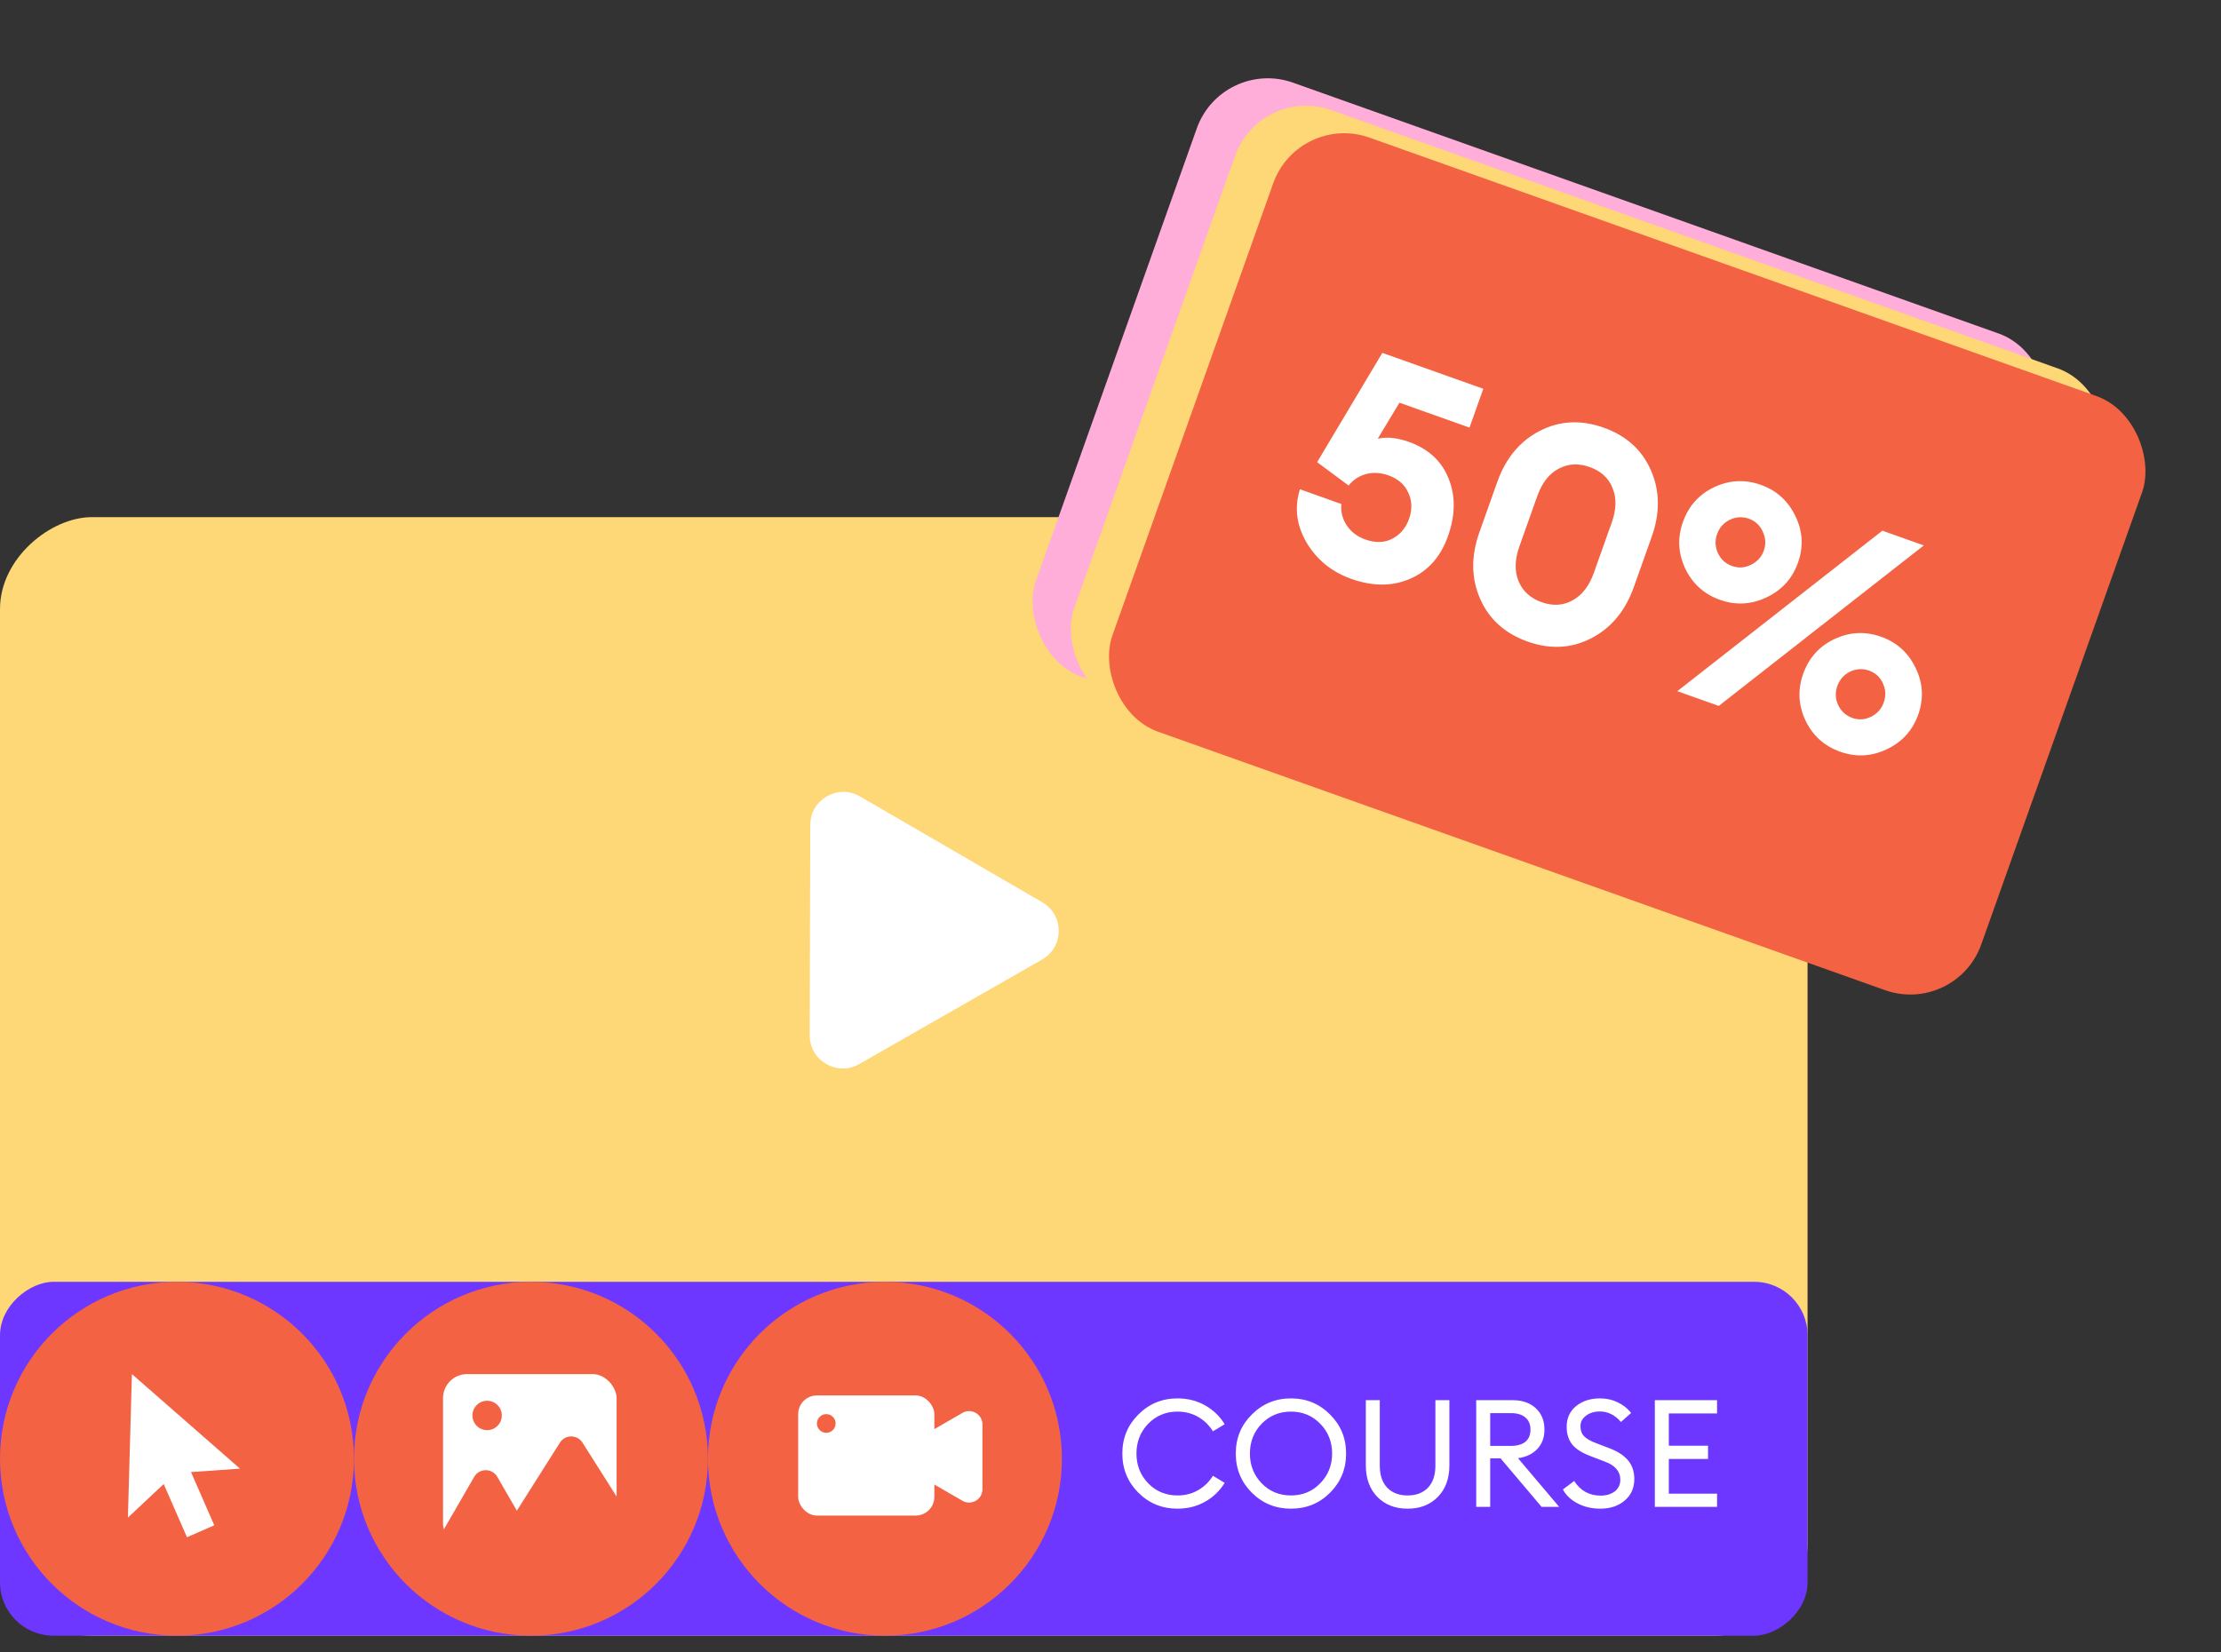
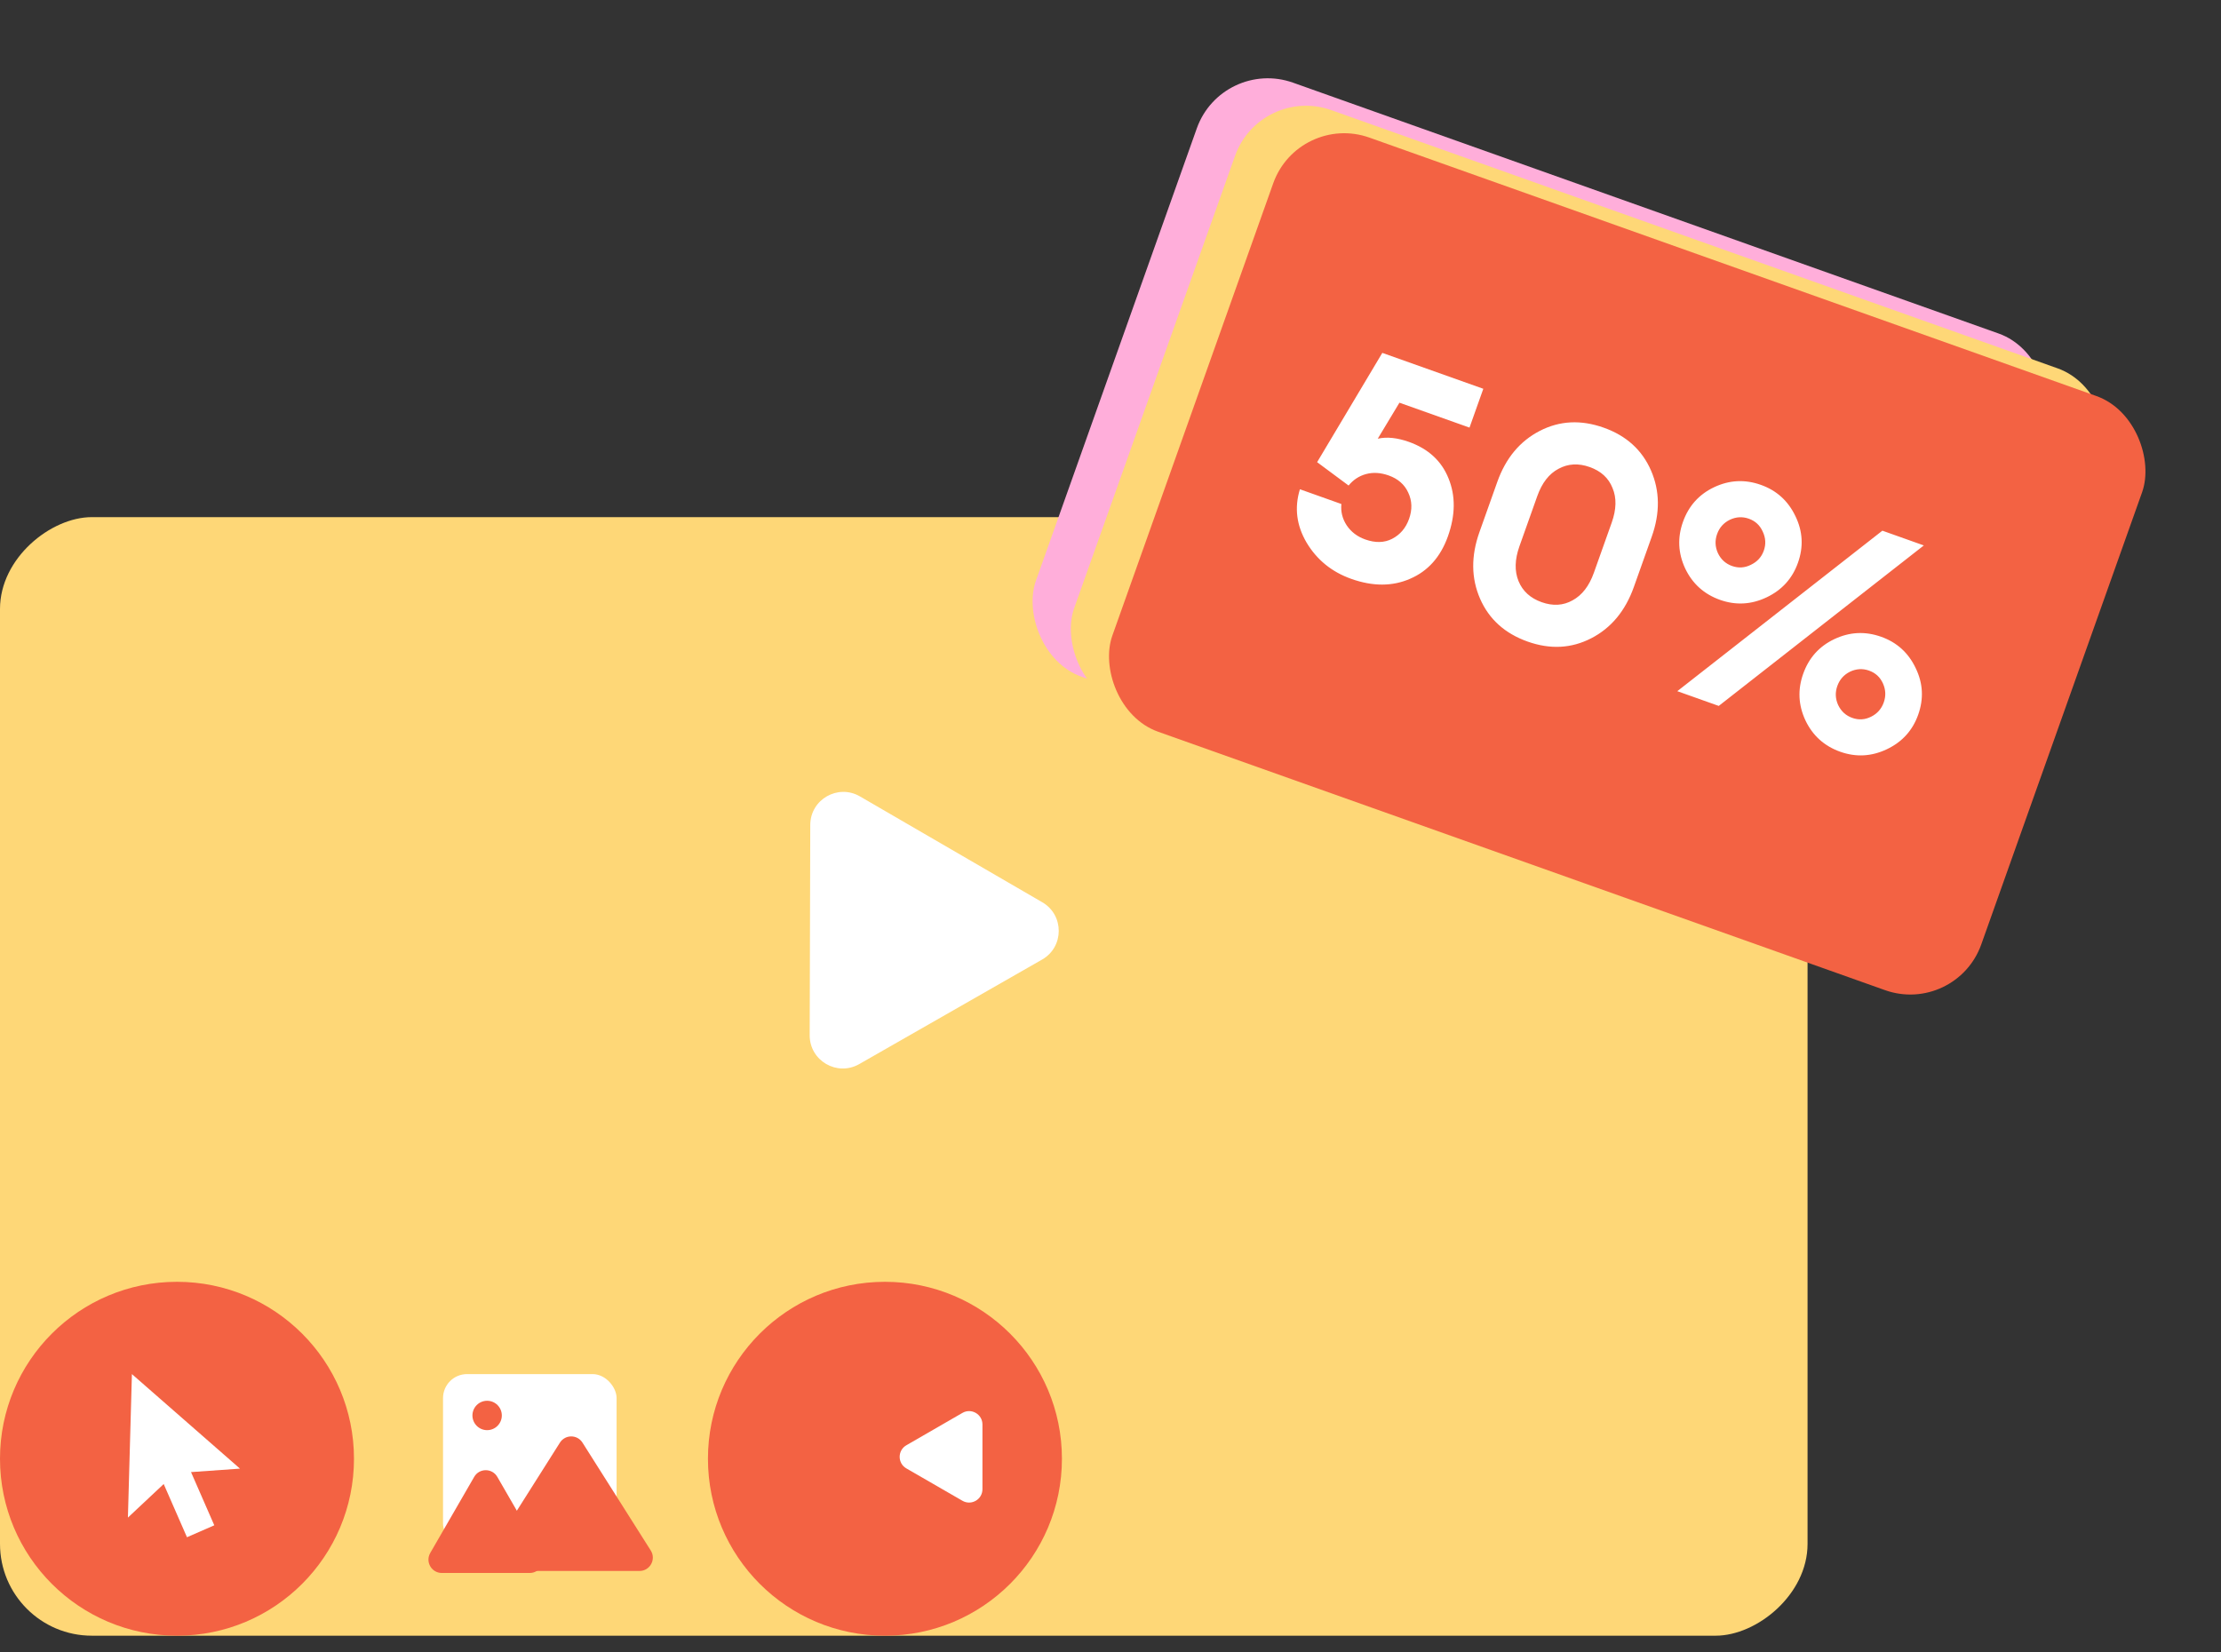
<svg xmlns="http://www.w3.org/2000/svg" width="125" height="93" viewBox="0 0 125 93" fill="none">
  <rect x="0" y="0" width="125" height="93" fill="#333333" stroke="none" />
  <rect y="92.082" width="62.97" height="101.731" rx="5.168" transform="rotate(-90 0 92.082)" fill="#FED777" />
-   <rect y="92.082" width="19.922" height="101.731" rx="3.006" transform="rotate(-90 0 92.082)" fill="#6D37FF" />
  <path d="M58.659 50.792C59.901 51.513 59.896 53.307 58.65 54.019L48.358 59.904C47.114 60.615 45.566 59.714 45.57 58.281L45.603 46.438C45.606 45.005 47.16 44.114 48.399 44.834L58.659 50.792Z" fill="white" />
-   <path d="M66.27 84.932C65.407 84.932 64.674 84.633 64.071 84.035C63.468 83.432 63.166 82.696 63.166 81.827C63.166 80.959 63.468 80.226 64.071 79.628C64.674 79.025 65.407 78.723 66.27 78.723C66.84 78.723 67.356 78.853 67.818 79.112C68.281 79.371 68.65 79.727 68.926 80.178L68.266 80.575C68.052 80.231 67.773 79.961 67.429 79.763C67.085 79.566 66.699 79.467 66.27 79.467C65.616 79.467 65.066 79.696 64.621 80.152C64.181 80.609 63.961 81.168 63.961 81.827C63.961 82.487 64.181 83.045 64.621 83.502C65.066 83.959 65.616 84.187 66.27 84.187C66.699 84.187 67.085 84.088 67.429 83.891C67.773 83.694 68.052 83.423 68.266 83.079L68.926 83.477C68.65 83.928 68.281 84.283 67.818 84.543C67.356 84.802 66.84 84.932 66.27 84.932ZM72.655 84.187C73.315 84.187 73.865 83.959 74.305 83.502C74.75 83.045 74.973 82.487 74.973 81.827C74.973 81.168 74.75 80.609 74.305 80.152C73.865 79.696 73.315 79.467 72.655 79.467C72.001 79.467 71.451 79.696 71.006 80.152C70.566 80.609 70.346 81.168 70.346 81.827C70.346 82.487 70.566 83.045 71.006 83.502C71.451 83.959 72.001 84.187 72.655 84.187ZM72.655 84.932C71.793 84.932 71.059 84.633 70.456 84.035C69.853 83.432 69.551 82.696 69.551 81.827C69.551 80.959 69.853 80.226 70.456 79.628C71.059 79.025 71.793 78.723 72.655 78.723C73.524 78.723 74.257 79.025 74.855 79.628C75.458 80.226 75.76 80.959 75.76 81.827C75.76 82.696 75.458 83.432 74.855 84.035C74.257 84.633 73.524 84.932 72.655 84.932ZM80.921 84.272C80.487 84.712 79.92 84.932 79.221 84.932C78.522 84.932 77.955 84.712 77.521 84.272C77.087 83.826 76.87 83.234 76.87 82.496V78.824H77.656V82.512C77.656 83.048 77.797 83.463 78.079 83.756C78.361 84.043 78.742 84.187 79.221 84.187C79.7 84.187 80.081 84.043 80.363 83.756C80.645 83.463 80.786 83.048 80.786 82.512V78.824H81.573V82.496C81.573 83.234 81.355 83.826 80.921 84.272ZM83.083 84.83V78.824H85.13C85.683 78.824 86.12 78.977 86.441 79.281C86.763 79.58 86.923 79.981 86.923 80.482C86.923 80.922 86.791 81.283 86.526 81.565C86.266 81.847 85.903 82.022 85.435 82.09L87.752 84.83H86.763L84.453 82.098H83.87V84.83H83.083ZM83.87 81.396H85.037C85.387 81.396 85.657 81.32 85.849 81.168C86.041 81.01 86.137 80.781 86.137 80.482C86.137 80.183 86.041 79.955 85.849 79.797C85.657 79.634 85.387 79.552 85.037 79.552H83.87V81.396ZM90.068 84.932C89.589 84.932 89.157 84.83 88.774 84.627C88.396 84.424 88.125 84.165 87.962 83.849L88.596 83.375C88.951 83.922 89.448 84.196 90.085 84.196C90.406 84.196 90.671 84.117 90.88 83.959C91.089 83.795 91.193 83.575 91.193 83.299C91.193 82.837 90.905 82.498 90.33 82.284L89.535 81.98C89.061 81.805 88.715 81.588 88.495 81.328C88.28 81.063 88.173 80.728 88.173 80.322C88.173 79.837 88.348 79.45 88.698 79.163C89.053 78.87 89.504 78.723 90.051 78.723C90.418 78.723 90.753 78.799 91.058 78.951C91.362 79.098 91.61 79.295 91.802 79.543L91.227 80.051C90.894 79.656 90.496 79.459 90.034 79.459C89.73 79.459 89.473 79.538 89.264 79.696C89.056 79.848 88.951 80.045 88.951 80.288C88.951 80.53 89.022 80.722 89.163 80.863C89.304 81.004 89.535 81.134 89.856 81.252L90.584 81.531C91.046 81.706 91.393 81.932 91.624 82.208C91.861 82.484 91.98 82.837 91.98 83.265C91.98 83.767 91.799 84.17 91.438 84.475C91.083 84.779 90.626 84.932 90.068 84.932ZM93.136 84.83V78.824H96.638V79.569H93.923V81.387H96.13V82.132H93.923V84.086H96.638V84.83H93.136Z" fill="white" />
  <circle cx="9.961" cy="82.121" r="9.961" fill="#F36243" />
-   <circle cx="29.883" cy="82.121" r="9.961" fill="#F36243" />
  <circle cx="49.805" cy="82.121" r="9.961" fill="#F36243" />
  <path d="M7.199 85.433L7.424 77.355L13.506 82.677L10.751 82.872L12.06 85.867L10.523 86.539L9.213 83.544L7.199 85.433Z" fill="white" />
  <rect x="24.934" y="77.355" width="9.769" height="9.769" rx="1.353" fill="white" />
  <path d="M26.688 83.141C26.977 82.64 27.7 82.64 27.989 83.141L30.462 87.424C30.752 87.925 30.39 88.551 29.812 88.551H24.866C24.287 88.551 23.926 87.925 24.215 87.424L26.688 83.141Z" fill="#F36243" />
  <path d="M31.513 81.214C31.808 80.747 32.488 80.747 32.783 81.214L36.625 87.285C36.941 87.785 36.582 88.438 35.99 88.438H28.307C27.715 88.438 27.355 87.785 27.672 87.285L31.513 81.214Z" fill="#F36243" />
  <circle cx="27.416" cy="79.684" r="0.827" fill="#F36243" />
  <path d="M51.01 82.664C50.509 82.375 50.509 81.652 51.01 81.362L54.166 79.54C54.667 79.251 55.293 79.613 55.293 80.191L55.293 83.835C55.293 84.414 54.667 84.775 54.166 84.486L51.01 82.664Z" fill="white" />
-   <rect x="44.922" y="78.557" width="7.665" height="6.763" rx="1.052" fill="white" />
-   <circle cx="46.503" cy="80.134" r="0.526" fill="#F36243" />
  <rect x="68.777" y="3.233" width="50.635" height="35.498" rx="4.239" transform="rotate(19.575 68.777 3.233)" fill="#FFAEDA" />
  <rect x="70.93" y="4.779" width="51.871" height="35.498" rx="4.239" transform="rotate(19.575 70.93 4.779)" fill="#FED777" />
  <rect x="73.078" y="6.326" width="51.902" height="35.498" rx="4.239" transform="rotate(19.575 73.078 6.326)" fill="#F36243" />
  <path d="M76.049 32.587C74.954 32.197 74.116 31.517 73.536 30.546C72.967 29.578 72.842 28.578 73.161 27.543L75.493 28.373C75.452 28.802 75.55 29.201 75.79 29.57C76.039 29.943 76.389 30.209 76.838 30.369C77.407 30.571 77.911 30.559 78.35 30.333C78.803 30.099 79.121 29.725 79.304 29.21C79.491 28.685 79.475 28.192 79.257 27.731C79.049 27.275 78.682 26.953 78.156 26.766C77.707 26.607 77.285 26.58 76.889 26.686C76.494 26.792 76.164 27.008 75.9 27.333L74.129 26.018L77.798 19.865L83.482 21.887L82.705 24.072L78.762 22.67L77.541 24.697C78.051 24.582 78.634 24.642 79.292 24.875C80.387 25.265 81.131 25.949 81.523 26.927C81.926 27.91 81.915 28.998 81.491 30.192C81.078 31.352 80.369 32.149 79.364 32.581C78.37 33.017 77.265 33.019 76.049 32.587ZM85.976 36.118C84.695 35.662 83.803 34.857 83.3 33.704C82.797 32.55 82.786 31.3 83.265 29.953L84.27 27.127C84.745 25.791 85.542 24.834 86.66 24.257C87.778 23.68 88.978 23.62 90.259 24.076C91.53 24.527 92.416 25.33 92.919 26.483C93.422 27.637 93.436 28.882 92.96 30.218L91.955 33.044C91.476 34.391 90.678 35.353 89.559 35.93C88.441 36.507 87.247 36.569 85.976 36.118ZM85.465 32.716C85.697 33.279 86.13 33.674 86.765 33.9C87.4 34.126 87.98 34.091 88.504 33.797C89.04 33.506 89.44 32.988 89.705 32.243L90.71 29.418C90.975 28.673 90.989 28.024 90.754 27.472C90.534 26.912 90.106 26.519 89.471 26.293C88.835 26.067 88.25 26.1 87.715 26.391C87.183 26.671 86.785 27.183 86.52 27.927L85.515 30.753C85.251 31.498 85.234 32.152 85.465 32.716ZM96.733 39.74L94.4 38.91L105.942 29.875L108.275 30.705L96.733 39.74ZM103.57 42.32C102.672 42 102.018 41.41 101.609 40.549C101.211 39.692 101.169 38.819 101.485 37.932C101.804 37.034 102.387 36.384 103.233 35.982C104.095 35.572 104.974 35.528 105.872 35.847C106.76 36.162 107.408 36.751 107.817 37.612C108.23 38.462 108.277 39.336 107.958 40.234C107.642 41.122 107.054 41.77 106.193 42.179C105.331 42.588 104.457 42.635 103.57 42.32ZM103.452 39.687C103.621 40.043 103.887 40.285 104.248 40.414C104.609 40.543 104.963 40.52 105.308 40.347C105.654 40.174 105.891 39.906 106.019 39.545C106.148 39.184 106.133 38.827 105.974 38.474C105.816 38.122 105.556 37.881 105.195 37.753C104.833 37.624 104.474 37.645 104.118 37.814C103.772 37.987 103.536 38.255 103.407 38.616C103.278 38.977 103.293 39.334 103.452 39.687ZM96.803 33.769C95.905 33.449 95.251 32.859 94.842 31.998C94.444 31.14 94.402 30.268 94.718 29.381C95.037 28.483 95.62 27.833 96.466 27.43C97.327 27.021 98.207 26.976 99.105 27.296C99.992 27.611 100.641 28.2 101.05 29.061C101.463 29.911 101.51 30.785 101.19 31.683C100.875 32.57 100.287 33.219 99.425 33.628C98.564 34.037 97.69 34.084 96.803 33.769ZM96.685 31.136C96.854 31.492 97.119 31.734 97.481 31.863C97.842 31.991 98.196 31.969 98.541 31.796C98.897 31.626 99.14 31.361 99.268 31C99.397 30.638 99.376 30.279 99.207 29.923C99.049 29.57 98.789 29.33 98.427 29.201C98.066 29.073 97.707 29.093 97.351 29.263C97.005 29.436 96.768 29.703 96.64 30.065C96.511 30.426 96.526 30.783 96.685 31.136Z" fill="white" />
</svg>